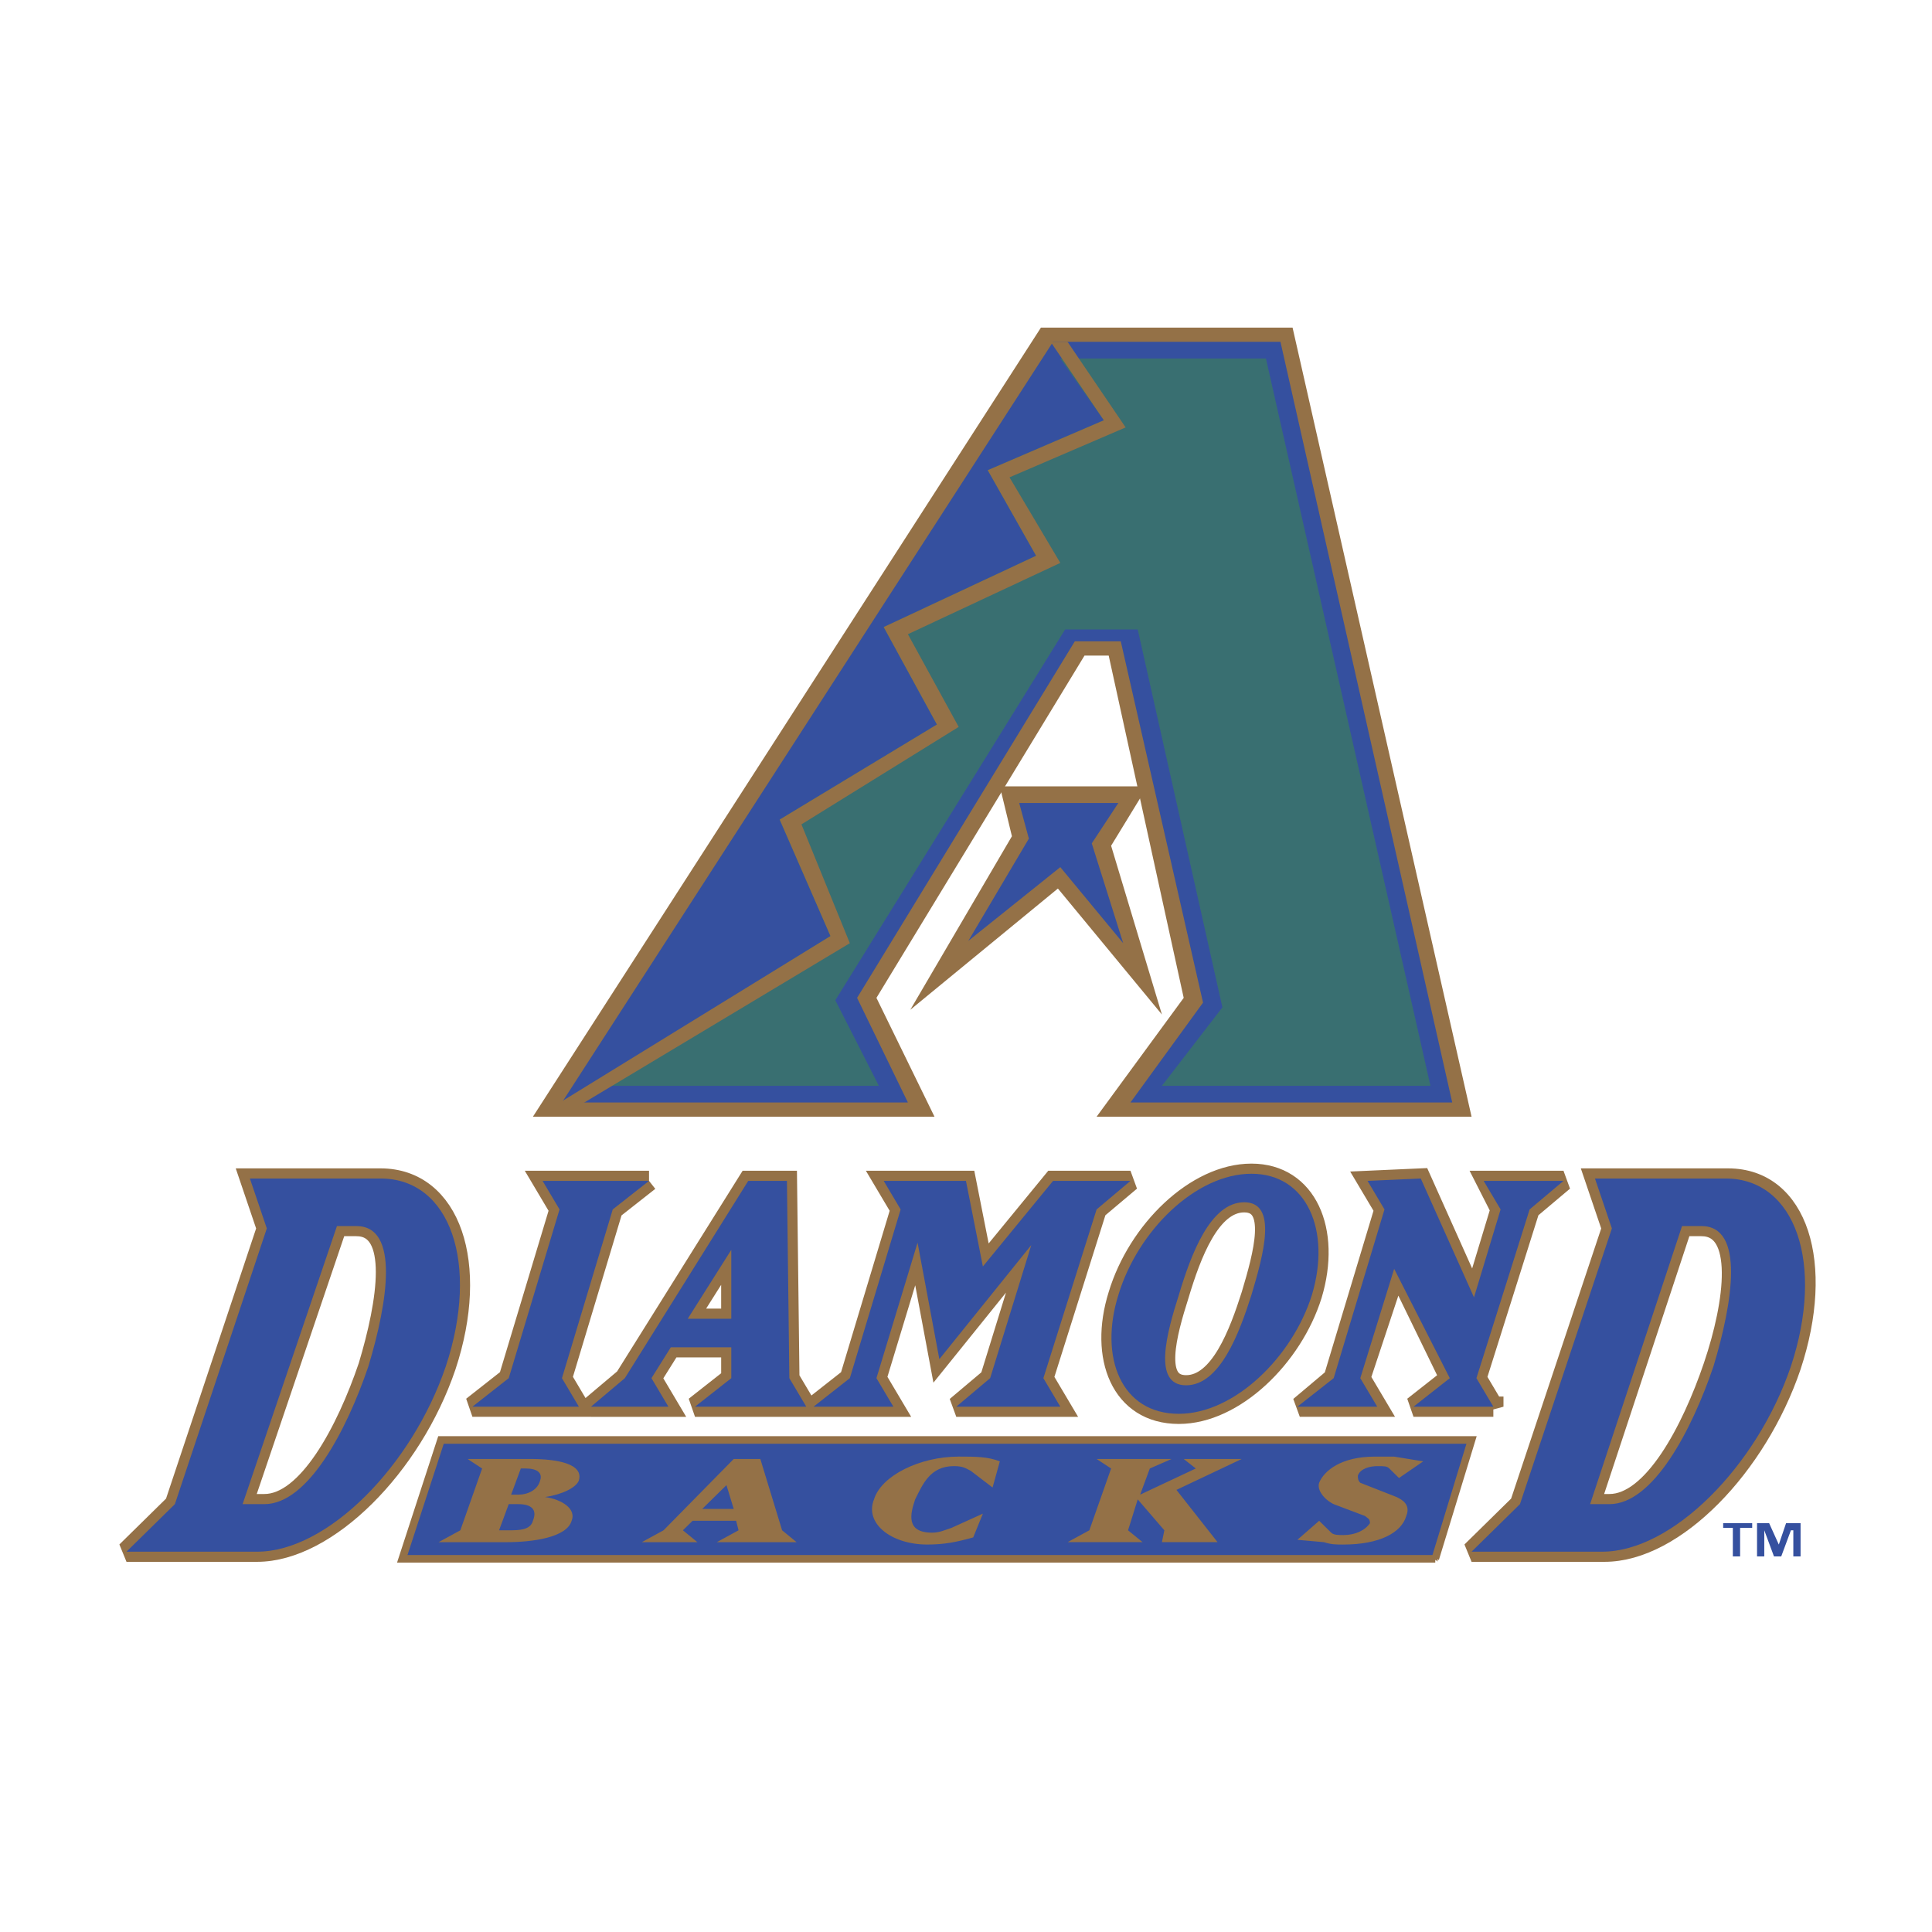
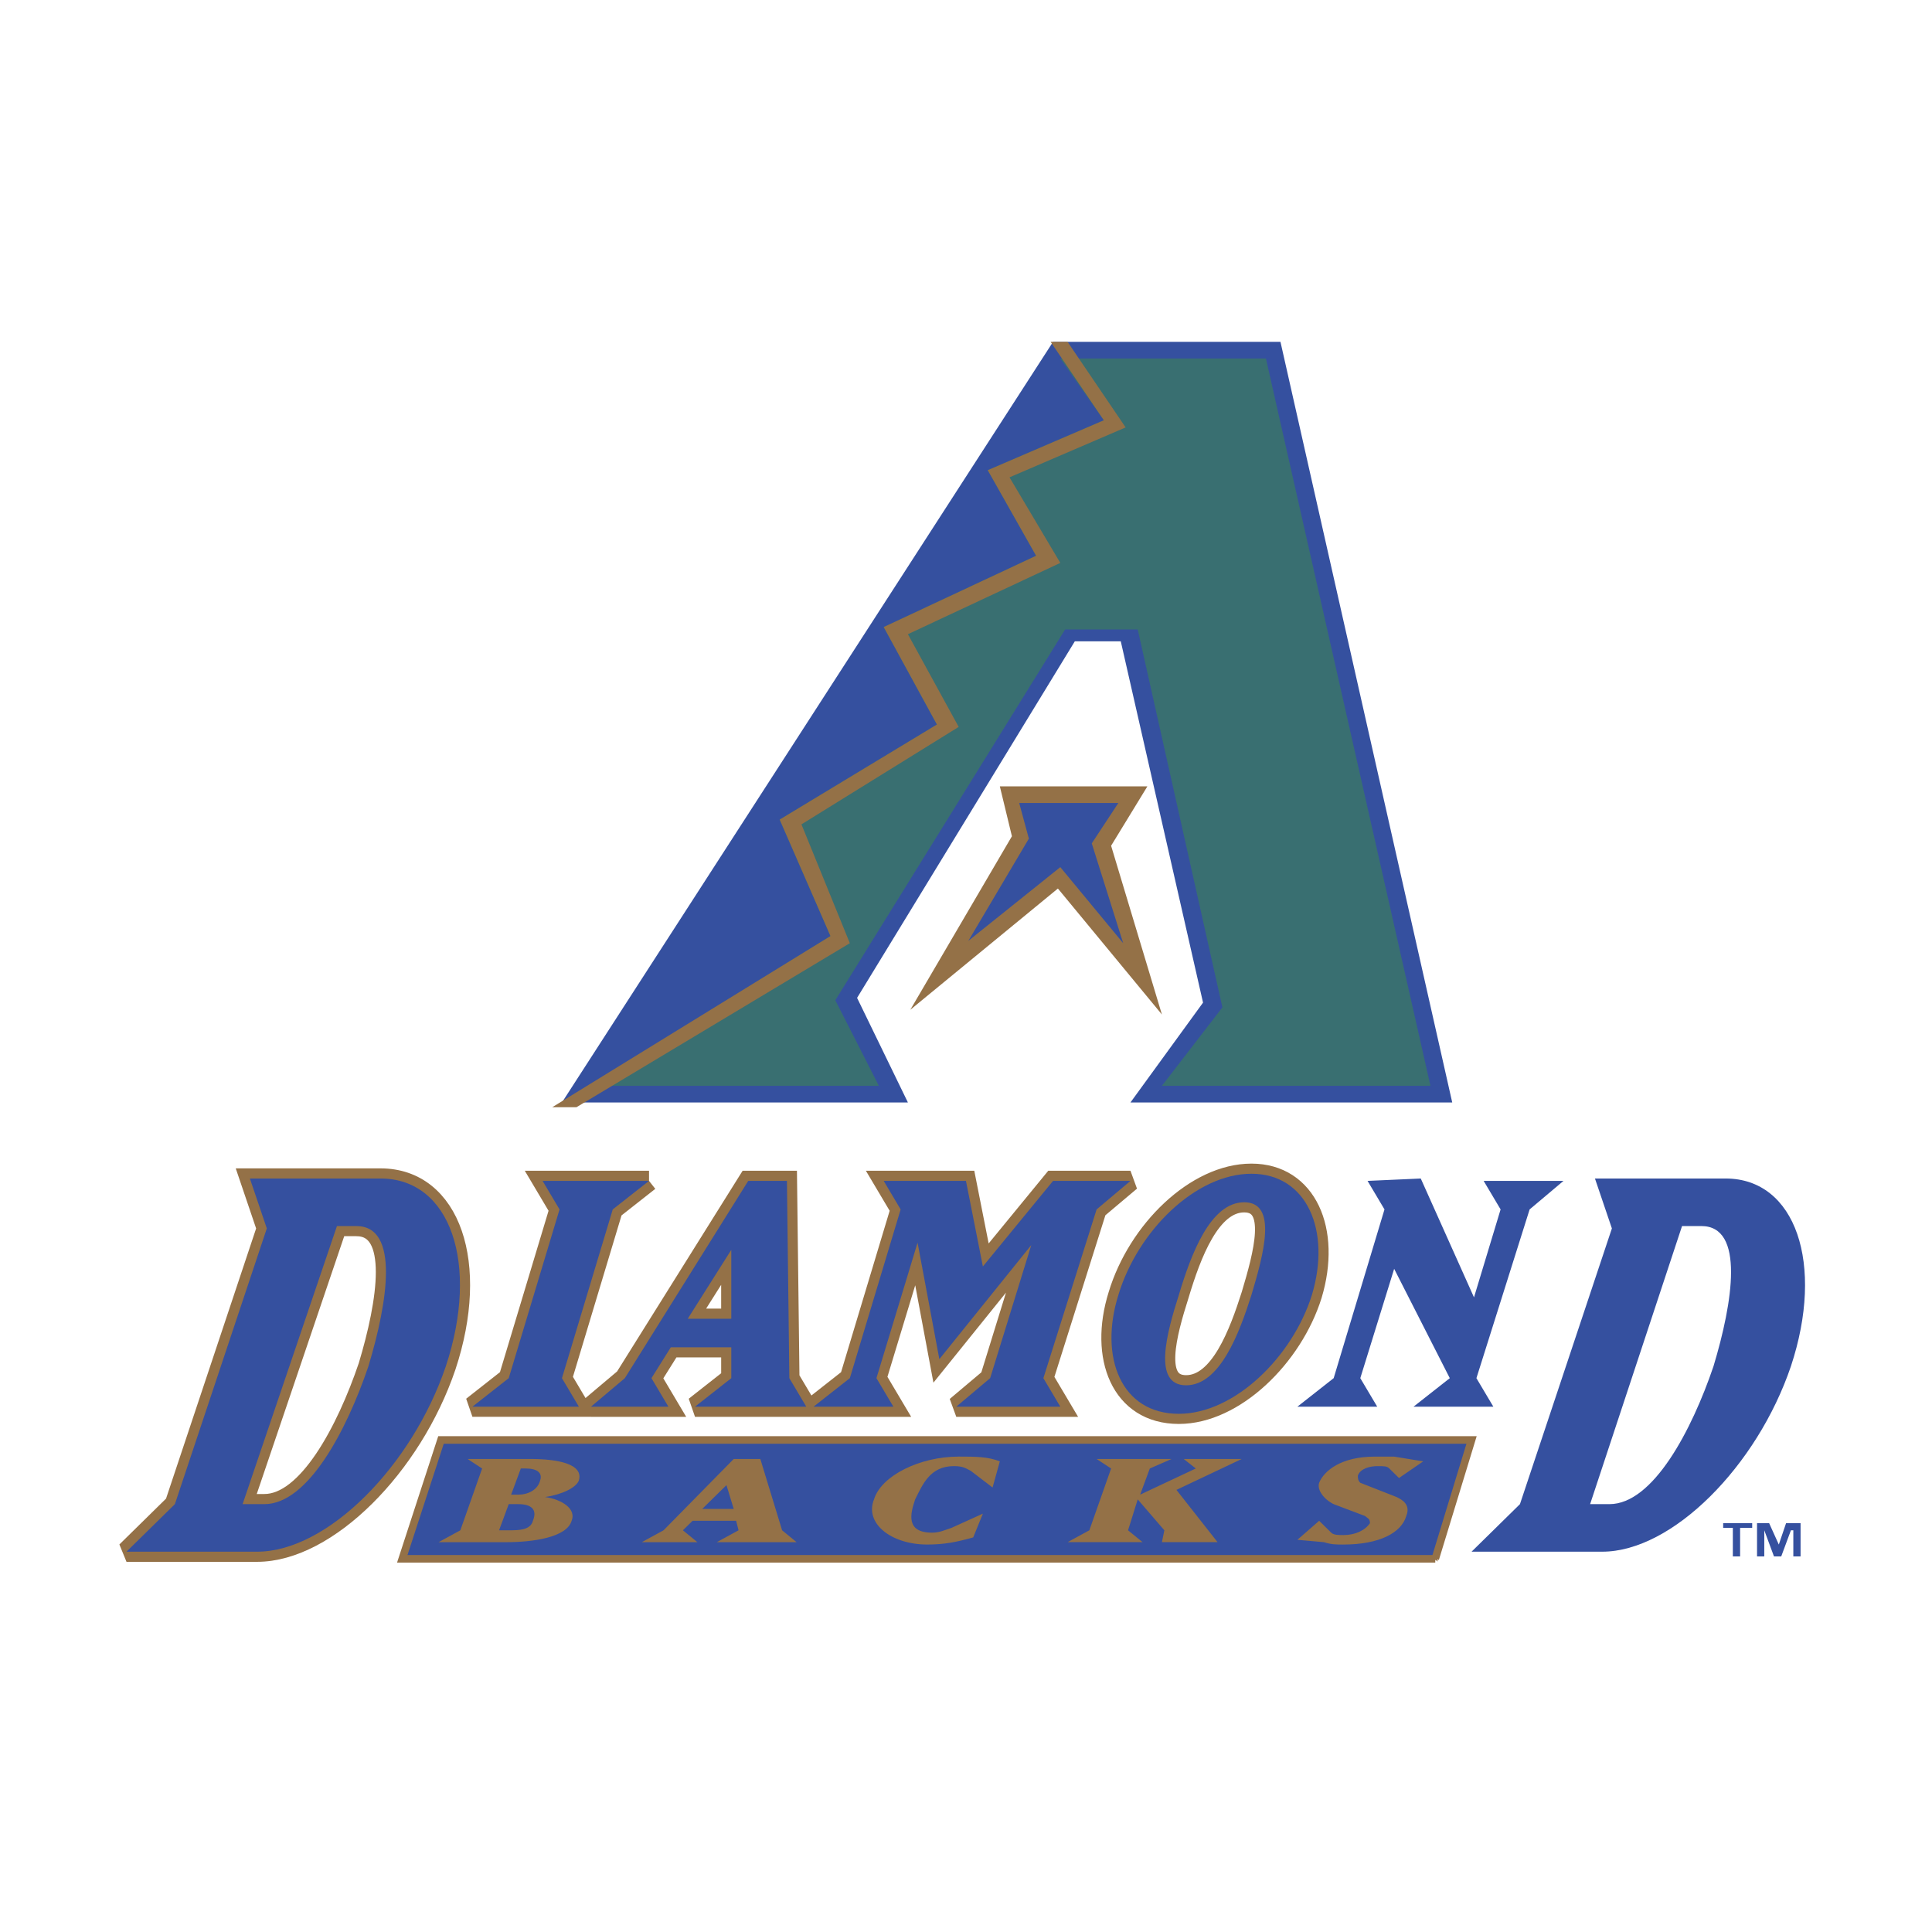
<svg xmlns="http://www.w3.org/2000/svg" viewBox="0 0 192.756 192.756">
  <title>Arizona Diamond Backs - SVG vector logo - www.oklogos.com</title>
  <g fill-rule="evenodd" clip-rule="evenodd">
    <path fill="#fff" d="M0 0h192.756v192.756H0V0z" />
    <path d="M174.816 152.439h-1.205v2.846h-.725v-2.846h-.965v-.473h2.895v.473zm4.829 2.846h-.725v-2.607h-.24l-.967 2.607h-.723l-.967-2.607v2.607h-.723v-3.318h1.207l.965 2.133.725-2.133h1.447v3.318h.001z" fill="#35509f" />
    <path fill="#947147" d="M115.924 101.217l-5.069-16.837 3.622-5.928H99.754l1.205 4.98-10.137 17.312 14.725-12.095 10.377 12.568z" />
    <path fill="#35509f" stroke="#947147" stroke-width=".757" stroke-miterlimit="2.613" d="M143.197 155.523l3.621-11.857H43.998l-3.863 11.857h103.062z" />
    <path fill="#947147" stroke="#947147" stroke-width="2.022" stroke-miterlimit="2.613" d="M64.754 117.818l-3.62 2.846-5.068 16.836 1.689 2.846h-10.62l3.621-2.846 5.069-16.836-1.69-2.846h10.619zM17.448 150.068l9.172-27.508-1.689-4.98h13.033c7 0 9.896 8.537 6.517 18.734-3.379 9.961-11.827 18.498-18.826 18.498H12.62l4.828-4.744zm8.93 0c4.344 0 8.206-7.352 10.378-13.754 1.931-6.402 3.138-13.99-1.207-13.99h-1.931l-9.413 27.744h2.173zM64.996 137.5l1.69 2.846h-7.724l3.379-2.846 12.31-19.682h3.862l.241 19.682 1.69 2.846H69.341l3.621-2.846v-3.082h-6.034l-1.932 3.082zm7.965-12.805l-4.345 6.877h4.345v-6.877zM81.168 140.346l3.621-2.846 5.068-16.836-1.69-2.846h8.207l1.688 8.537 7-8.537h7.725l-3.379 2.846-5.31 16.836 1.689 2.846H95.408l3.379-2.846 4.104-13.279-9.172 11.383-2.173-11.622-4.103 13.518 1.689 2.846h-7.964zM124.855 117.105c5.551 0 7.965 5.691 6.033 12.096-1.93 6.164-7.723 11.855-13.275 11.855-5.793 0-7.965-5.691-6.033-11.855 1.93-6.404 7.723-12.096 13.275-12.096zm0 12.096c1.207-4.033 2.654-9.25-.725-9.25s-5.311 5.217-6.518 9.25c-1.207 3.793-2.654 9.01.725 9.01s5.311-5.217 6.518-9.01z" />
    <path d="M45.929 152.678l2.172-6.166-1.448-.949h6.275c2.655 0 5.31.475 4.827 2.135-.241.711-1.689 1.424-3.379 1.66 1.689.236 3.138 1.186 2.655 2.371-.483 1.66-3.862 2.135-6.517 2.135h-6.758l2.173-1.186zm5.068-3.557h.724c.966 0 1.931-.475 2.172-1.424.241-.711-.242-1.186-1.448-1.186h-.483l-.965 2.61zm2.172 2.608c.482-1.186-.241-1.66-1.448-1.66h-.965l-.965 2.609h.965c.965 0 2.172 0 2.413-.949zM68.134 152.678l1.448 1.186h-5.551l2.172-1.186 7-7.115h2.655l2.172 7.115 1.448 1.186h-7.965l2.172-1.186-.242-.949h-4.345l-.964.949zm4.345-4.506l-2.414 2.371h3.138l-.724-2.371zM99.754 145.801l-.725 2.607-2.172-1.66c-.483-.236-.725-.473-1.69-.473-2.414 0-3.138 1.896-3.862 3.318-.483 1.424-.966 3.32 1.689 3.32.725 0 1.207-.236 1.931-.475l3.137-1.422-.965 2.371c-1.689.475-2.896.711-4.586.711-3.62 0-6.275-2.133-5.31-4.506.724-2.371 4.585-4.268 8.447-4.268 1.692.002 2.899.002 4.106.477zM113.994 153.863h-7.482l2.172-1.185 2.171-6.166-1.447-.95h7.483l-2.174.95-.965 2.609 5.551-2.609-1.205-.95h5.791l-6.516 3.084 4.104 5.217h-5.553l.242-1.185-2.656-3.084-.965 3.084 1.449 1.185zM134.027 154.1c-.725 0-1.207 0-1.932-.236l-2.654-.238 2.172-1.896 1.207 1.186c.24.238.725.238 1.207.238 1.207 0 2.172-.475 2.654-1.186 0-.475-.24-.475-.482-.713l-3.139-1.186c-.965-.475-1.689-1.422-1.447-2.133.482-1.188 2.172-2.609 5.551-2.609h1.932l2.896.475-2.414 1.66-.965-.949c-.242-.236-.482-.236-1.207-.236s-1.689.236-1.932.947c0 .238 0 .475.242.713l3.619 1.422c.484.236 1.449.711.967 1.896-.482 1.659-2.656 2.845-6.275 2.845z" fill="#947147" />
-     <path fill="#947147" stroke="#947147" stroke-width="2.022" stroke-miterlimit="2.613" d="M148.992 140.346l-1.689-2.846 5.308-16.836 3.379-2.846h-7.722l1.447 2.846-2.654 8.774-5.311-11.858-5.311.238 1.692 2.846-5.07 16.836-3.379 2.846h7.724l-1.689-2.846 3.619-10.908 5.31 10.908-3.619 2.846h7.965zM170.955 136.314c-2.172 6.402-6.033 13.754-10.379 13.754h-1.93l9.172-27.744h1.93c4.346 0 3.381 7.588 1.207 13.99zm1.449-18.734h-13.275l1.689 4.98-9.172 27.508-4.828 4.744h13.275c7 0 15.207-8.537 18.586-18.498 3.38-10.197.723-18.734-6.275-18.734z" />
-     <path fill="#947147" d="M108.201 65.409L87.443 99.557l5.793 11.857H53.169l50.686-78.73h25.104l17.859 78.73h-37.41l8.69-11.857-7.483-34.148h-2.414z" />
    <path fill="#35509f" d="M107.234 63.986L85.512 99.557l5.069 10.435H56.066l48.996-75.886h22.69l17.137 75.886h-32.102l7.24-9.961-8.207-36.045h-4.586z" />
    <path fill="#35509f" d="M112.062 94.103l-3.136-9.959 2.654-4.032h-9.896l.966 3.557-6.035 10.197 9.172-7.351 6.275 7.588z" />
    <path fill="#396f71" d="M106.27 62.8L83.34 99.795l4.345 8.537H58.721l24.136-14.94-5.068-11.62 15.688-9.486-5.31-9.723 15.206-7.114-4.826-8.537 11.584-4.98-4.344-6.165h20.516l16.414 72.565h-26.793l6.035-7.826L113.51 62.8h-7.24z" />
    <path fill="#947147" d="M57.514 110.467l27.275-16.364-4.828-11.856 15.688-9.723-5.068-9.249 15.206-7.114-5.068-8.537 11.586-4.98-5.793-8.538h-1.69l5.309 7.826-11.584 4.98 4.826 8.537-15.206 7.114 5.31 9.723-15.688 9.486 5.068 11.62L55.1 110.467h2.414z" />
    <path fill="#35509f" d="M64.754 117.818l-3.62 2.846-5.068 16.836 1.689 2.846h-10.62l3.621-2.846 5.069-16.836-1.69-2.846h10.619zM17.448 150.068l9.172-27.508-1.689-4.98h13.033c7 0 9.896 8.537 6.517 18.734-3.379 9.961-11.827 18.498-18.826 18.498H12.62l4.828-4.744zm8.93 0c4.344 0 8.206-7.352 10.378-13.754 1.931-6.402 3.138-13.99-1.207-13.99h-1.931l-9.413 27.744h2.173zM64.996 137.5l1.69 2.846h-7.724l3.379-2.846 12.31-19.682h3.862l.241 19.682 1.69 2.846H69.341l3.621-2.846v-3.082h-6.034l-1.932 3.082zm7.965-12.805l-4.345 6.877h4.345v-6.877zM81.168 140.346l3.621-2.846 5.068-16.836-1.69-2.846h8.207l1.688 8.537 7-8.537h7.725l-3.379 2.846-5.31 16.836 1.689 2.846H95.408l3.379-2.846 4.104-13.279-9.172 11.383-2.173-11.622-4.103 13.518 1.69 2.846h-7.965zM124.855 117.105c5.551 0 7.965 5.691 6.033 12.096-1.93 6.164-7.723 11.855-13.275 11.855-5.793 0-7.965-5.691-6.033-11.855 1.93-6.404 7.723-12.096 13.275-12.096zm0 12.096c1.207-4.033 2.654-9.25-.725-9.25s-5.311 5.217-6.518 9.25c-1.207 3.793-2.654 9.01.725 9.01s5.311-5.217 6.518-9.01zM144.646 137.5l-3.619 2.846h7.965l-1.689-2.846 5.308-16.836 3.379-2.846h-7.965l1.69 2.846-2.654 8.774-5.311-11.858-5.309.238 1.69 2.846-5.07 16.836-3.62 2.846h7.965l-1.689-2.846 3.379-10.908 5.55 10.908zM160.576 150.068c4.346 0 8.207-7.352 10.379-13.754 1.932-6.402 3.139-13.99-1.207-13.99h-1.93l-9.172 27.744h1.93zm-8.93 0l9.172-27.508-1.689-4.98h13.033c7 0 9.896 8.537 6.518 18.734-3.379 9.961-11.828 18.498-18.826 18.498h-13.035l4.827-4.744z" />
  </g>
</svg>